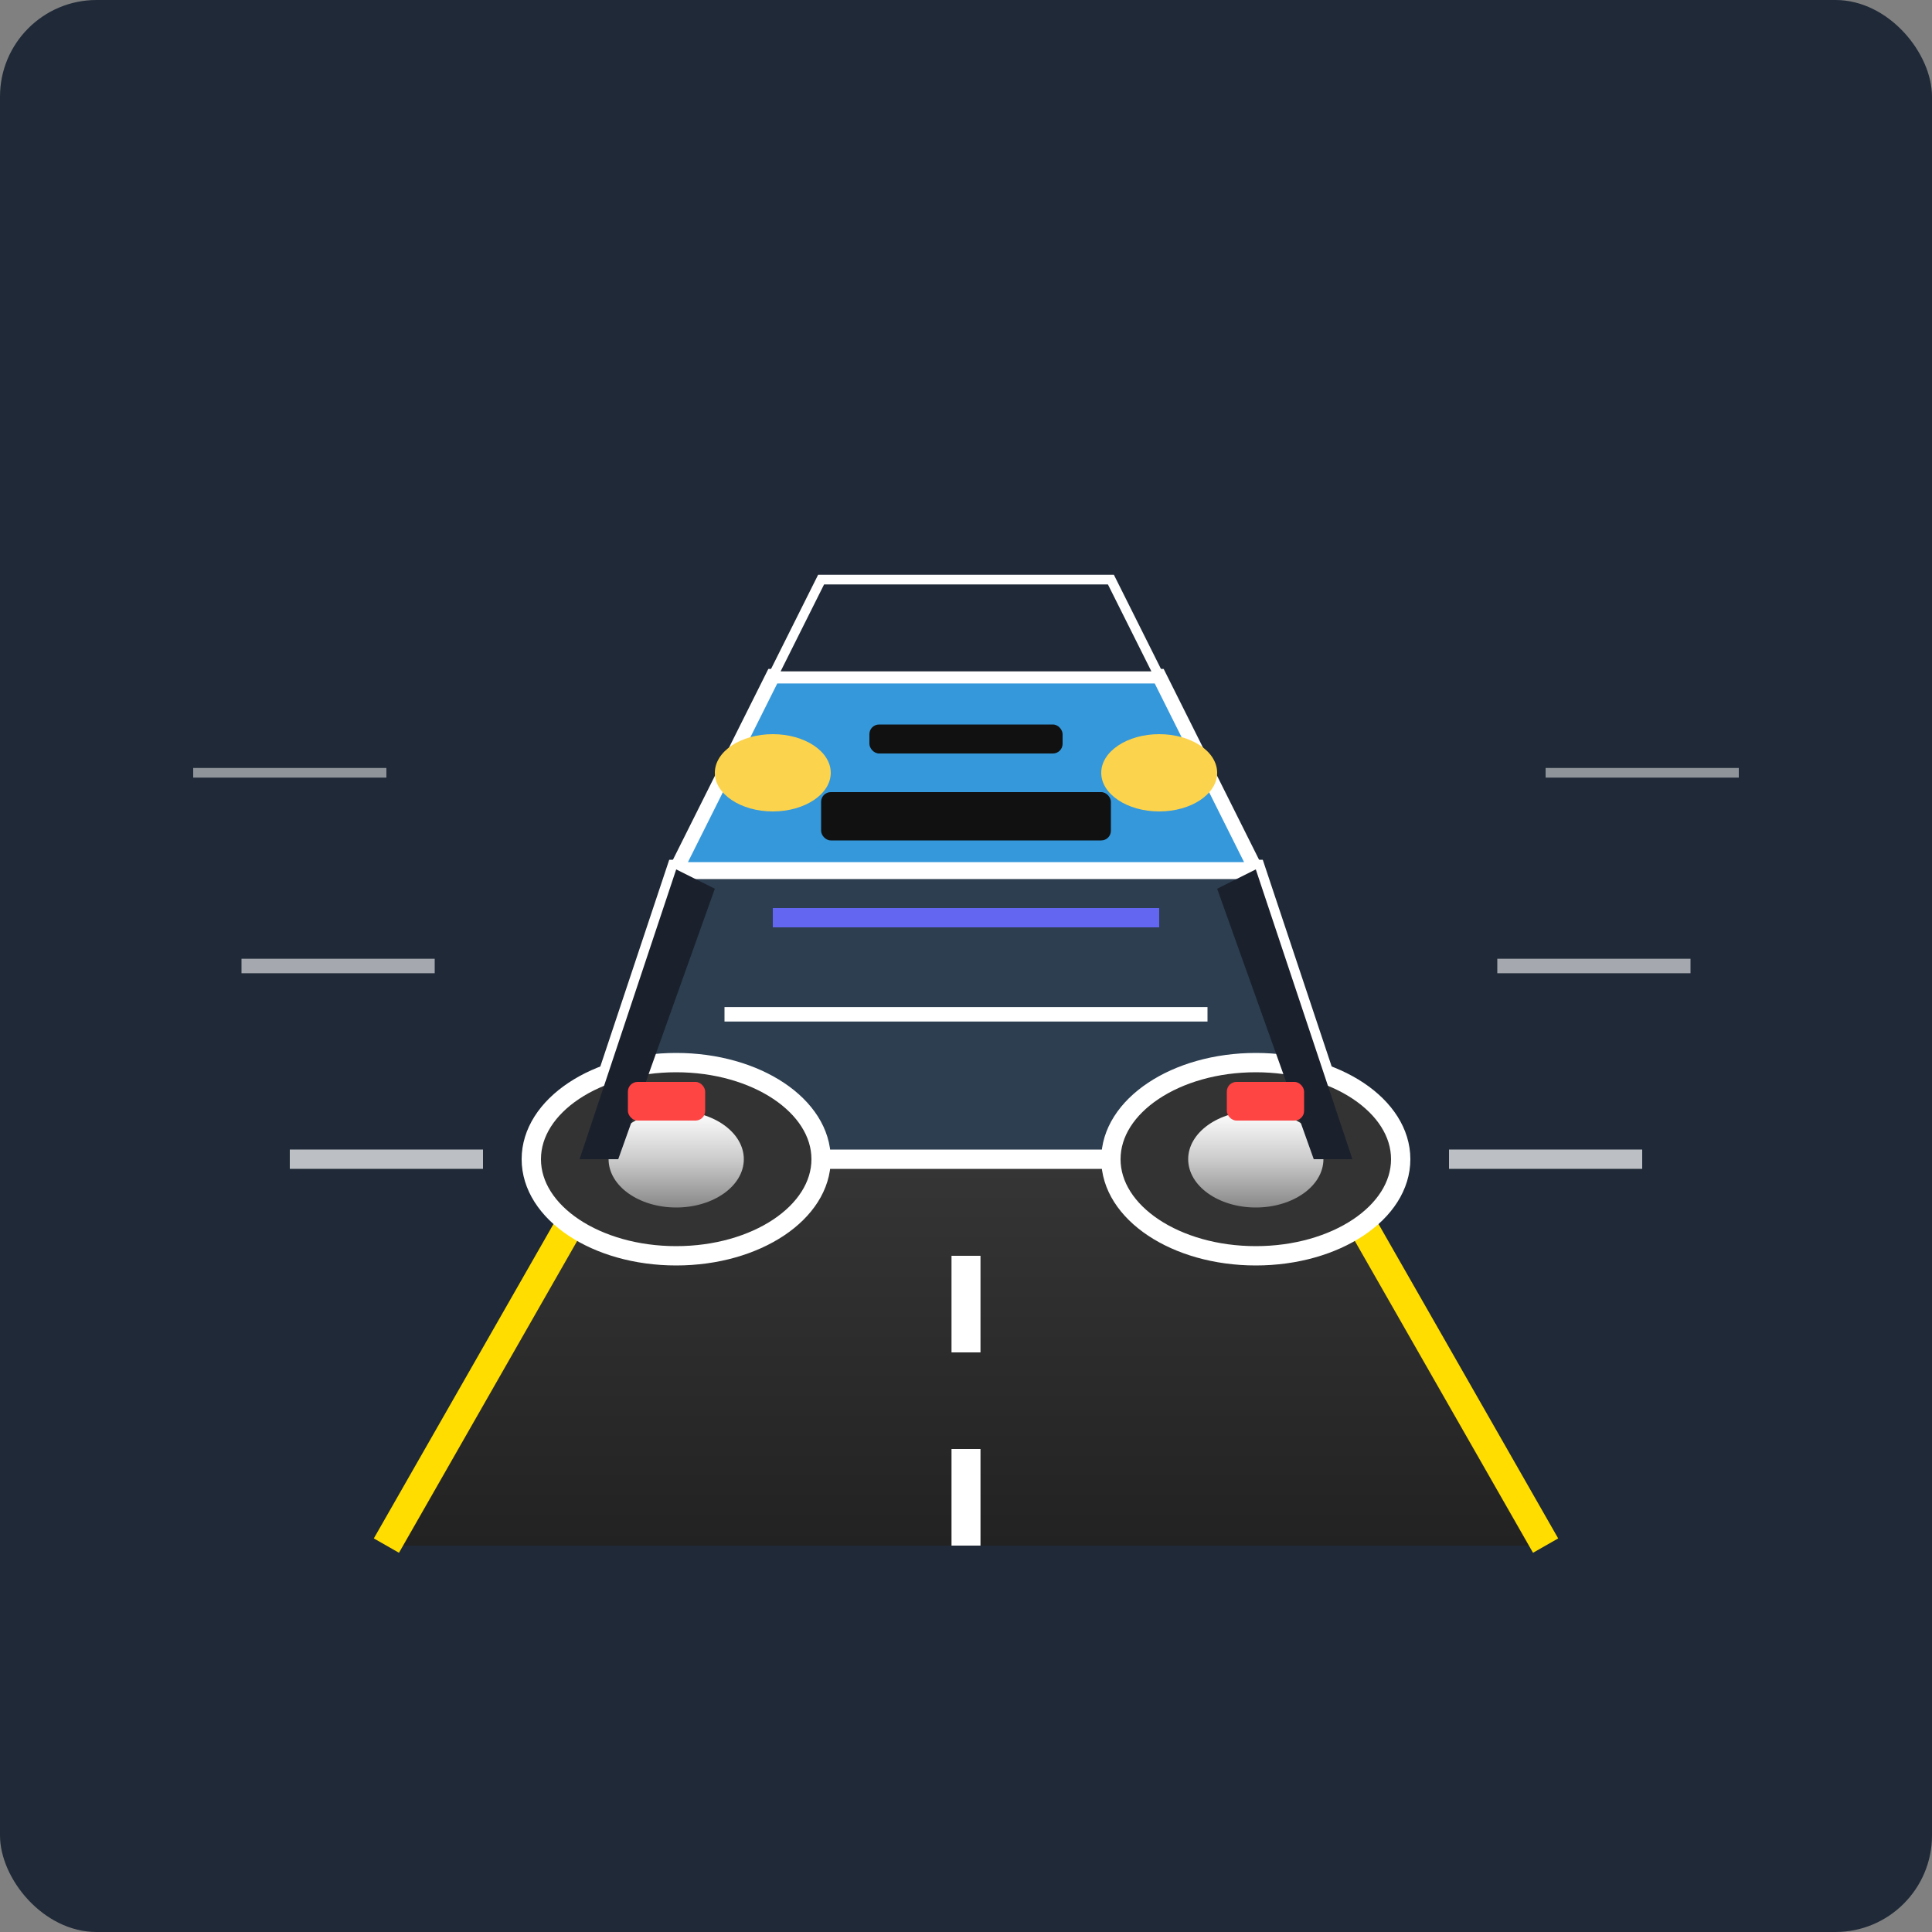
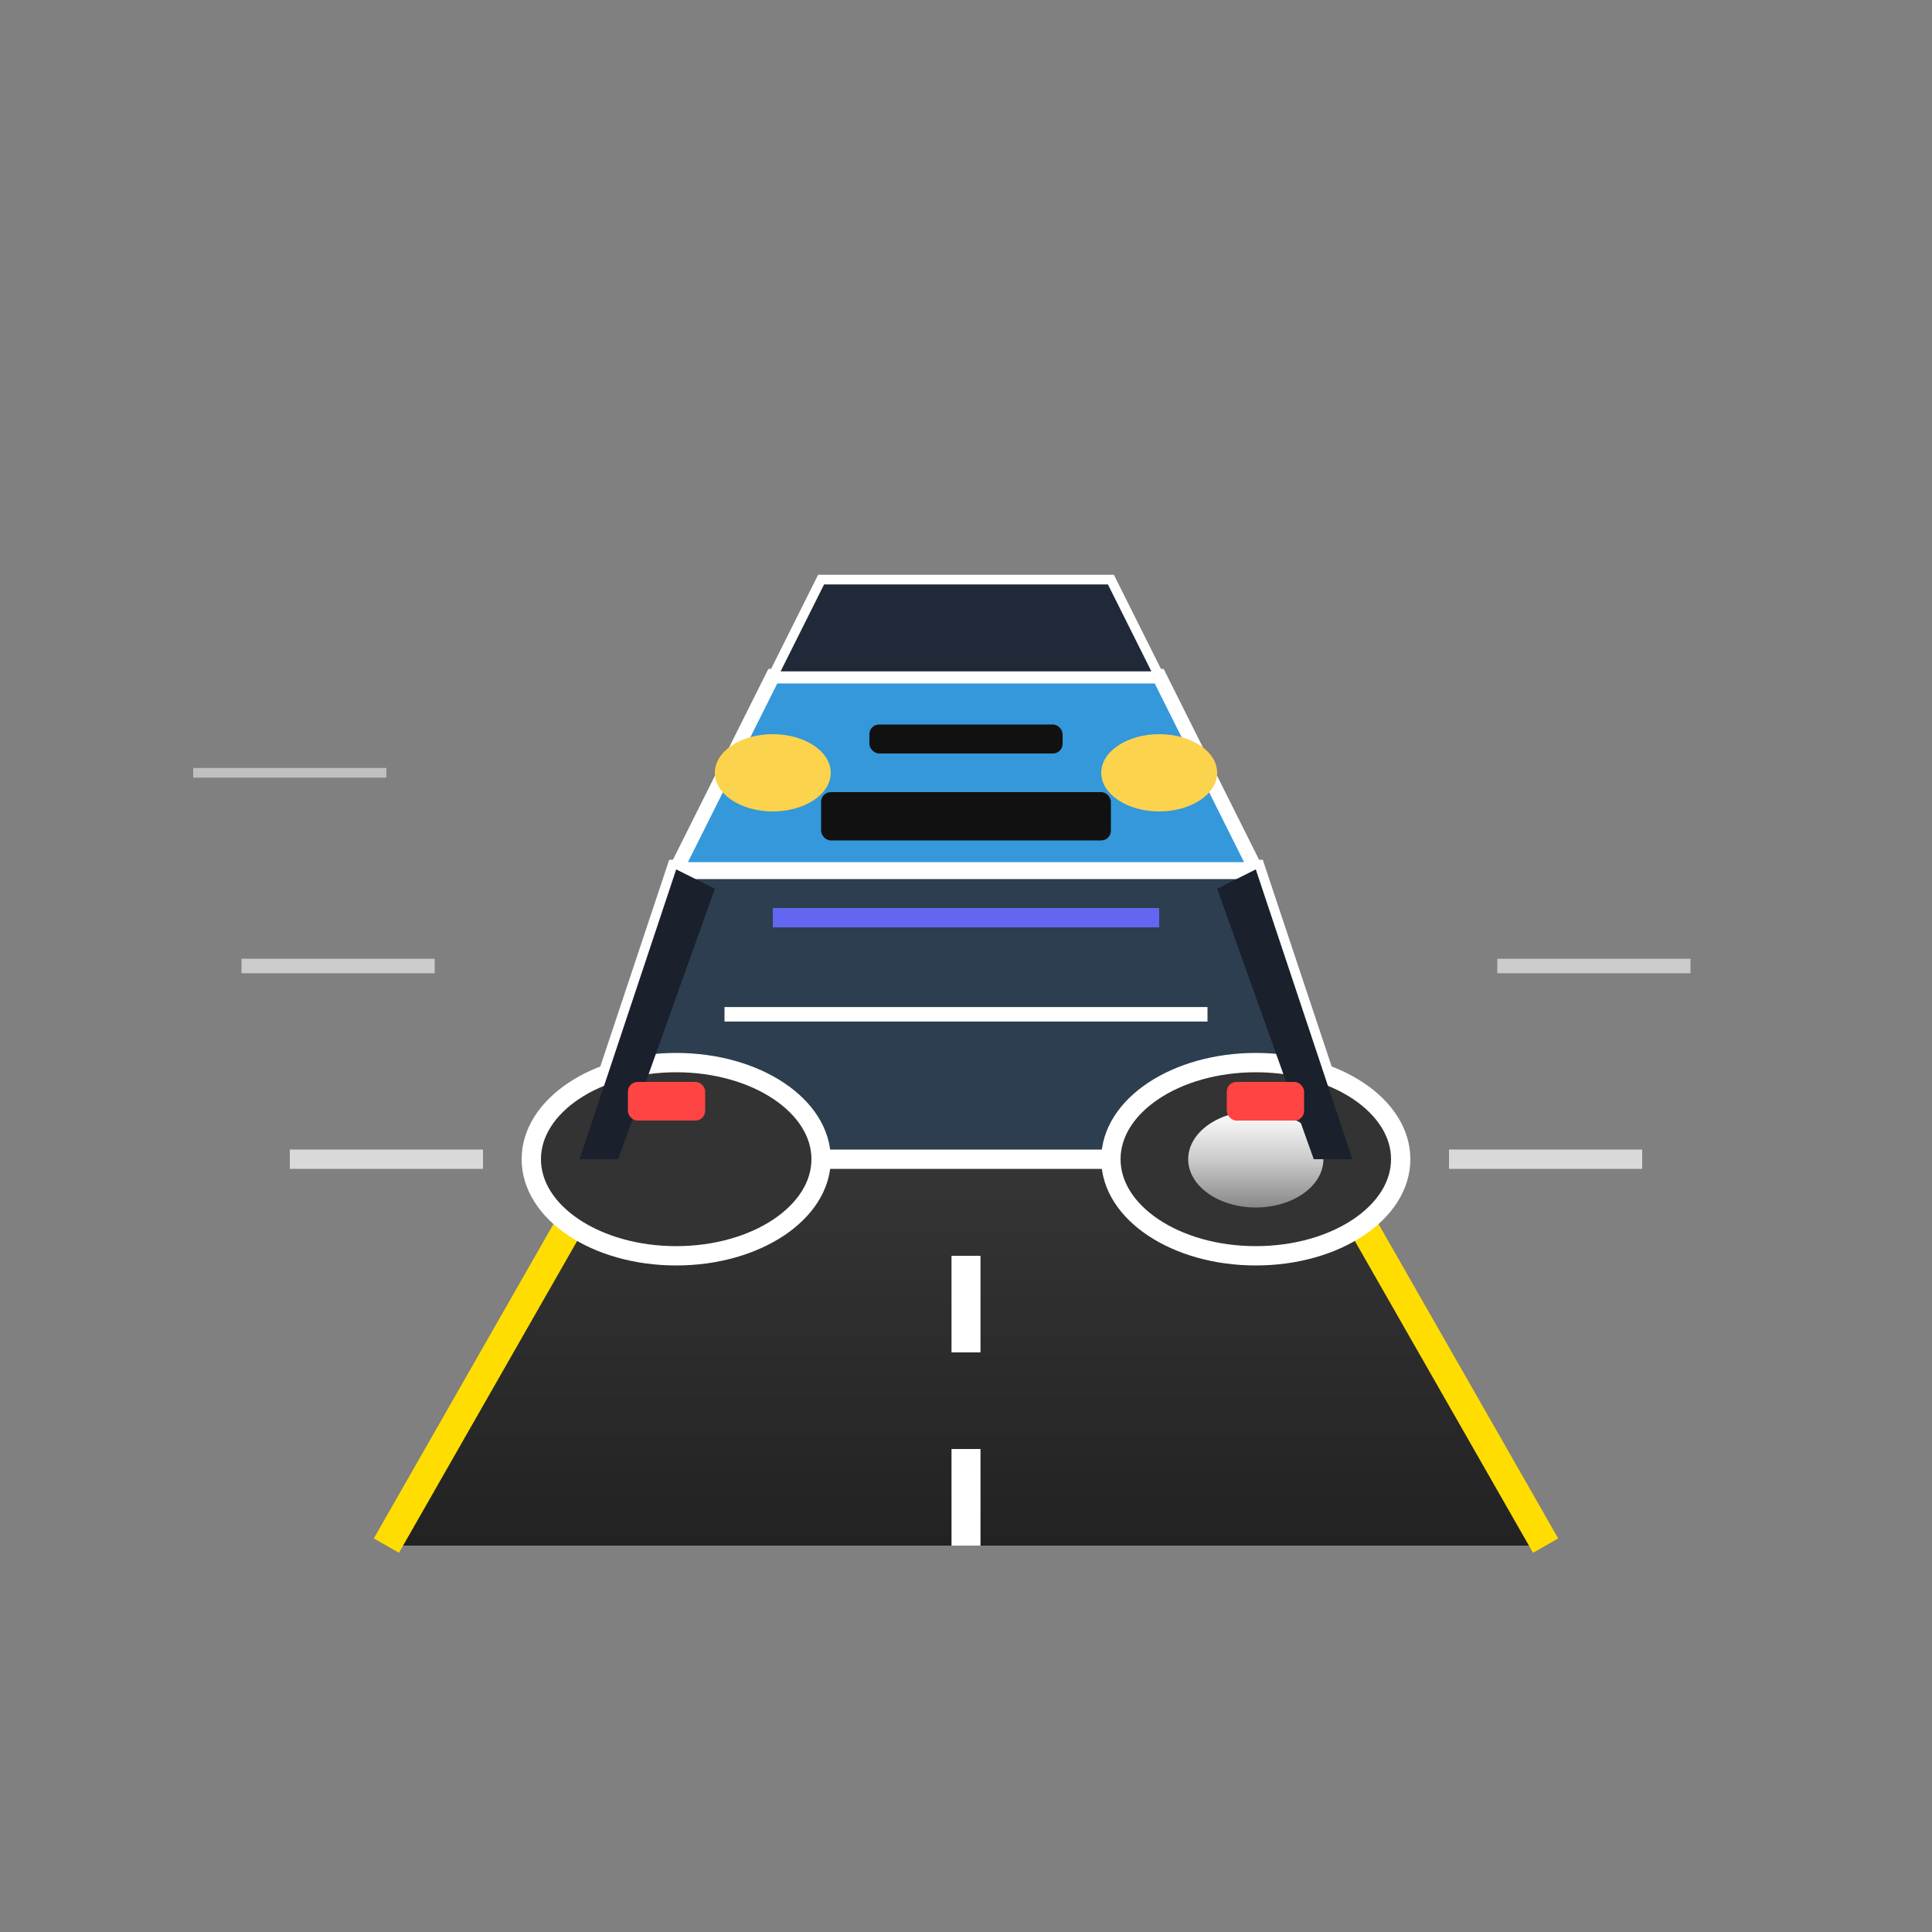
<svg xmlns="http://www.w3.org/2000/svg" width="32" height="32" viewBox="0 0 200 200">
  <rect x="0" y="0" width="200" height="200" fill="#808080" stroke="none" />
  <defs>
    <linearGradient id="speedGradient" x1="0%" y1="0%" x2="100%" y2="100%">
      <stop offset="0%" stop-color="#3498db" />
      <stop offset="100%" stop-color="#6366f1" />
    </linearGradient>
    <linearGradient id="roadGradient" x1="0%" y1="0%" x2="0%" y2="100%">
      <stop offset="0%" stop-color="#444444" />
      <stop offset="100%" stop-color="#222222" />
    </linearGradient>
    <linearGradient id="metalGradient" x1="0%" y1="0%" x2="0%" y2="100%">
      <stop offset="0%" stop-color="#ffffff" />
      <stop offset="50%" stop-color="#cccccc" />
      <stop offset="100%" stop-color="#888888" />
    </linearGradient>
  </defs>
-   <rect width="200" height="200" fill="#1f2937" rx="10" ry="10" />
  <path d="M40,160 L160,160 L120,90 L80,90 Z" fill="url(#roadGradient)" />
  <path d="M100,160 L100,90" stroke="#ffffff" stroke-width="3" stroke-dasharray="10,10" />
  <path d="M40,160 L80,90" stroke="#ffdd00" stroke-width="3" />
  <path d="M160,160 L120,90" stroke="#ffdd00" stroke-width="3" />
  <path d="M60,120 L140,120 L130,90 L70,90 Z" fill="#2c3e50" stroke="#ffffff" stroke-width="2" />
  <path d="M70,90 L130,90 L120,70 L80,70 Z" fill="#3498db" stroke="#ffffff" stroke-width="1.5" />
  <path d="M80,70 L120,70 L115,60 L85,60 Z" fill="#1f2937" stroke="#ffffff" stroke-width="1" />
  <rect x="85" y="82" width="30" height="5" fill="#111111" rx="1" ry="1" />
  <rect x="90" y="75" width="20" height="3" fill="#111111" rx="1" ry="1" />
  <ellipse cx="80" cy="80" rx="6" ry="4" fill="#fcd34d" />
  <ellipse cx="120" cy="80" rx="6" ry="4" fill="#fcd34d" />
  <ellipse cx="70" cy="120" rx="15" ry="10" fill="#333333" stroke="#ffffff" stroke-width="2" />
-   <ellipse cx="70" cy="120" rx="7" ry="5" fill="url(#metalGradient)" />
  <ellipse cx="130" cy="120" rx="15" ry="10" fill="#333333" stroke="#ffffff" stroke-width="2" />
  <ellipse cx="130" cy="120" rx="7" ry="5" fill="url(#metalGradient)" />
  <path d="M60,120 L70,90 L74,92 L64,120 Z" fill="#1a202c" />
  <path d="M140,120 L130,90 L126,92 L136,120 Z" fill="#1a202c" />
  <path d="M75,105 L125,105" stroke="#ffffff" stroke-width="1.5" />
  <path d="M80,95 L120,95" stroke="#6366f1" stroke-width="2" />
  <rect x="65" y="112" width="8" height="4" rx="1" ry="1" fill="#ff4444" />
  <rect x="127" y="112" width="8" height="4" rx="1" ry="1" fill="#ff4444" />
  <path d="M30,120 L50,120" stroke="#ffffff" stroke-width="2" opacity="0.7" />
  <path d="M25,100 L45,100" stroke="#ffffff" stroke-width="1.5" opacity="0.6" />
  <path d="M20,80 L40,80" stroke="#ffffff" stroke-width="1" opacity="0.5" />
  <path d="M150,120 L170,120" stroke="#ffffff" stroke-width="2" opacity="0.7" />
  <path d="M155,100 L175,100" stroke="#ffffff" stroke-width="1.5" opacity="0.6" />
-   <path d="M160,80 L180,80" stroke="#ffffff" stroke-width="1" opacity="0.5" />
</svg>